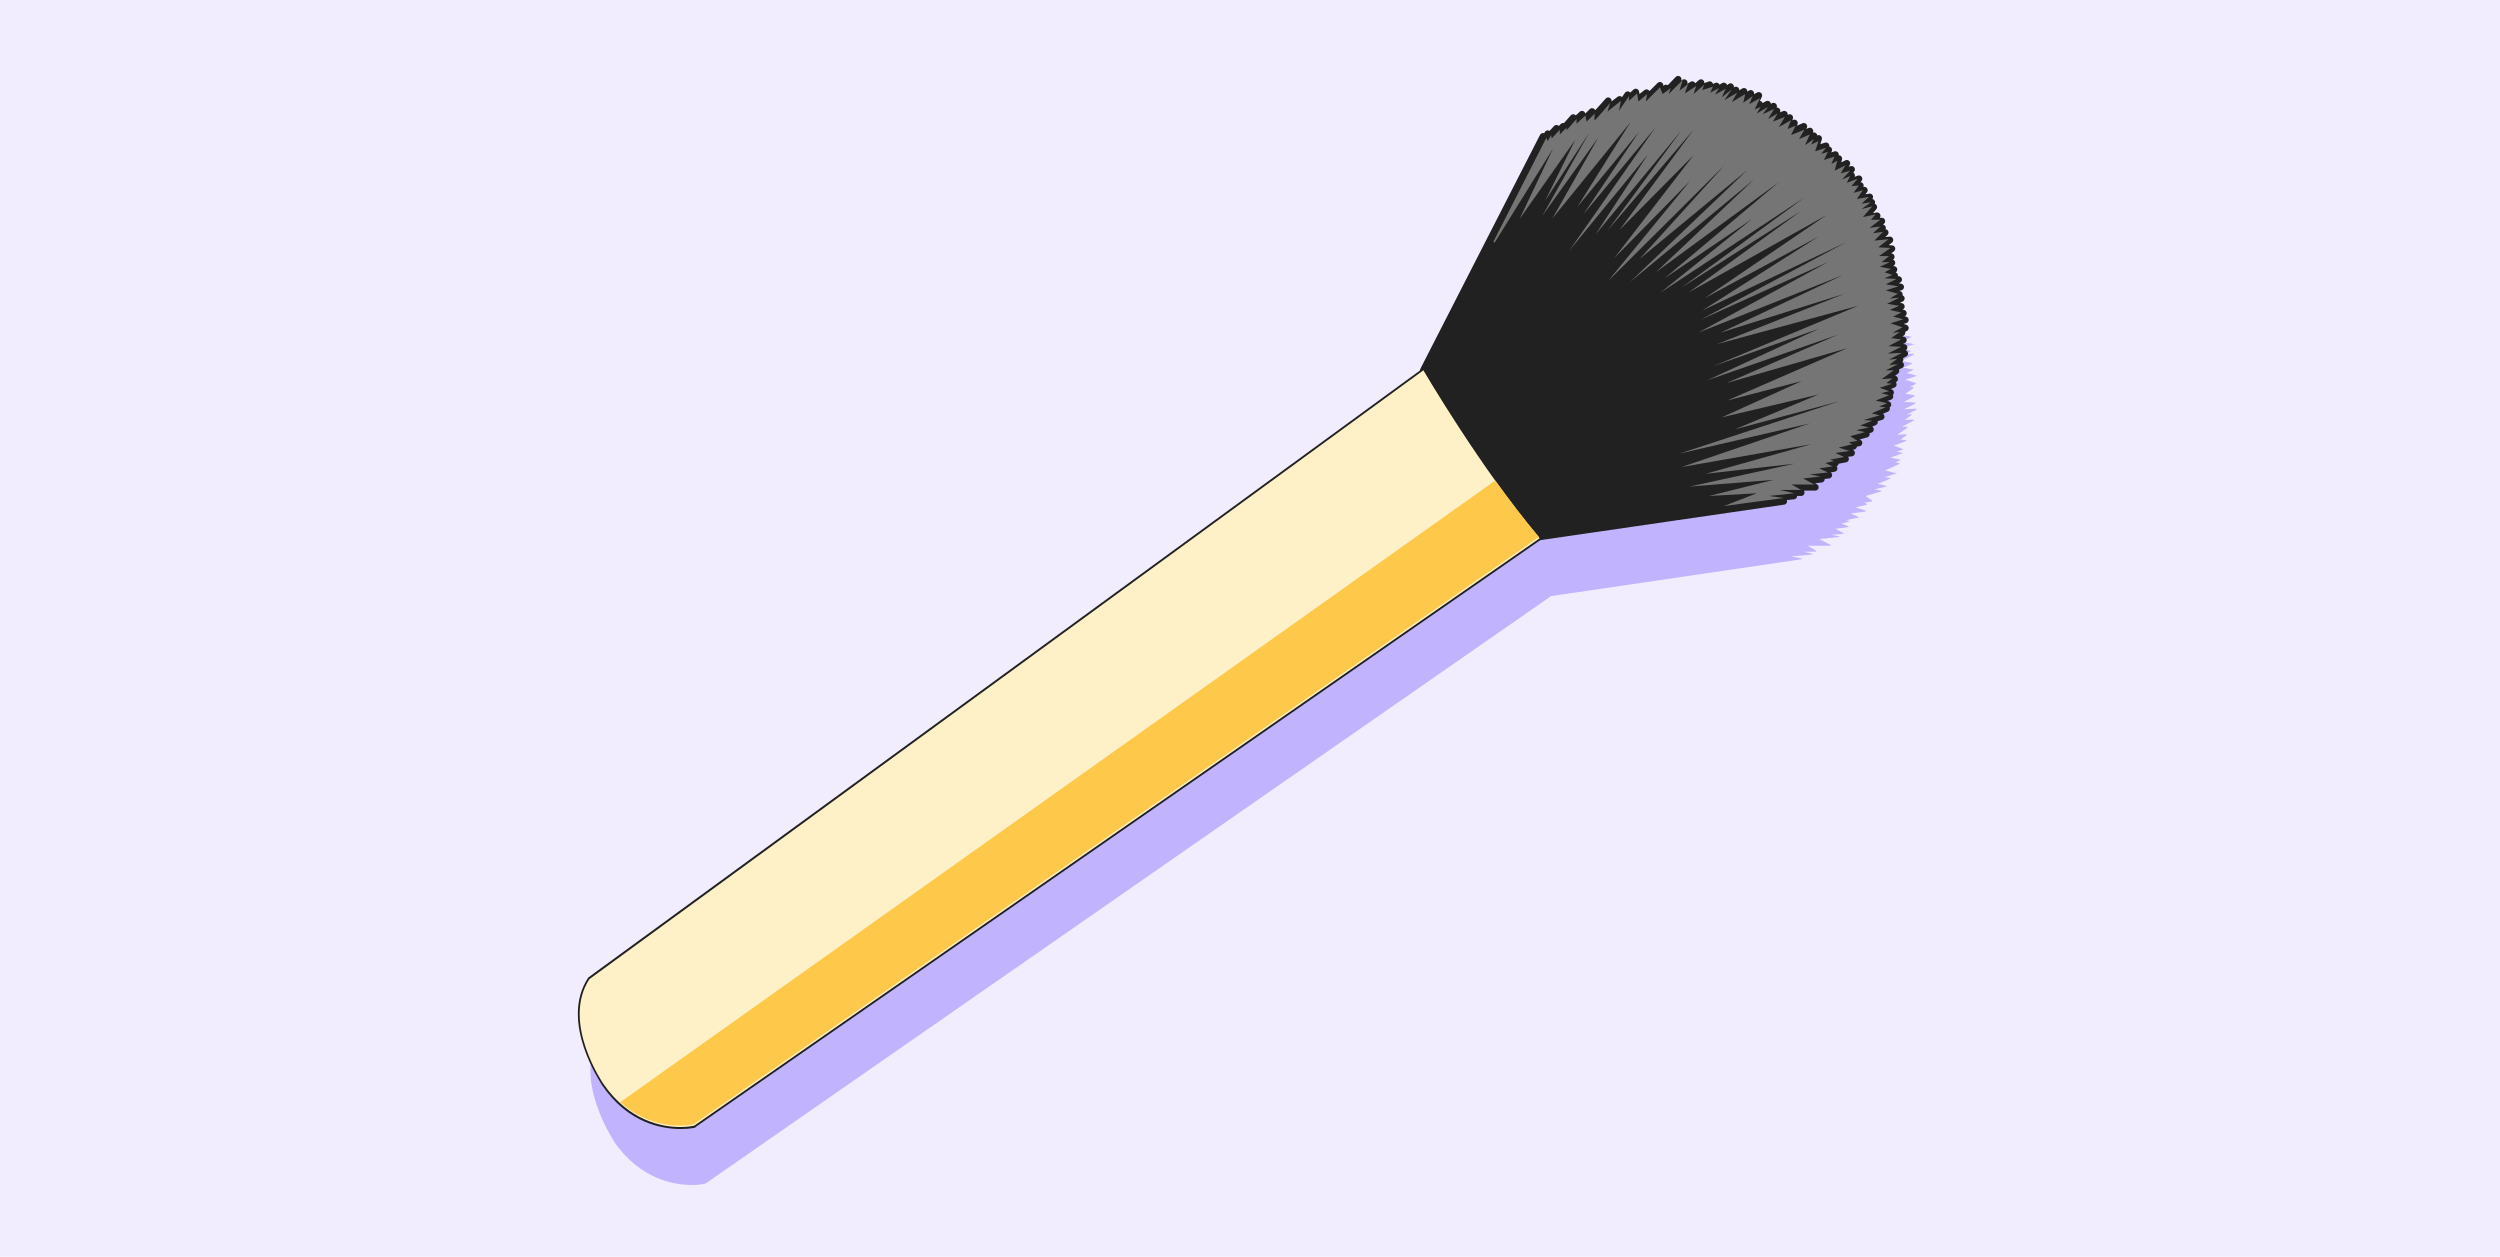
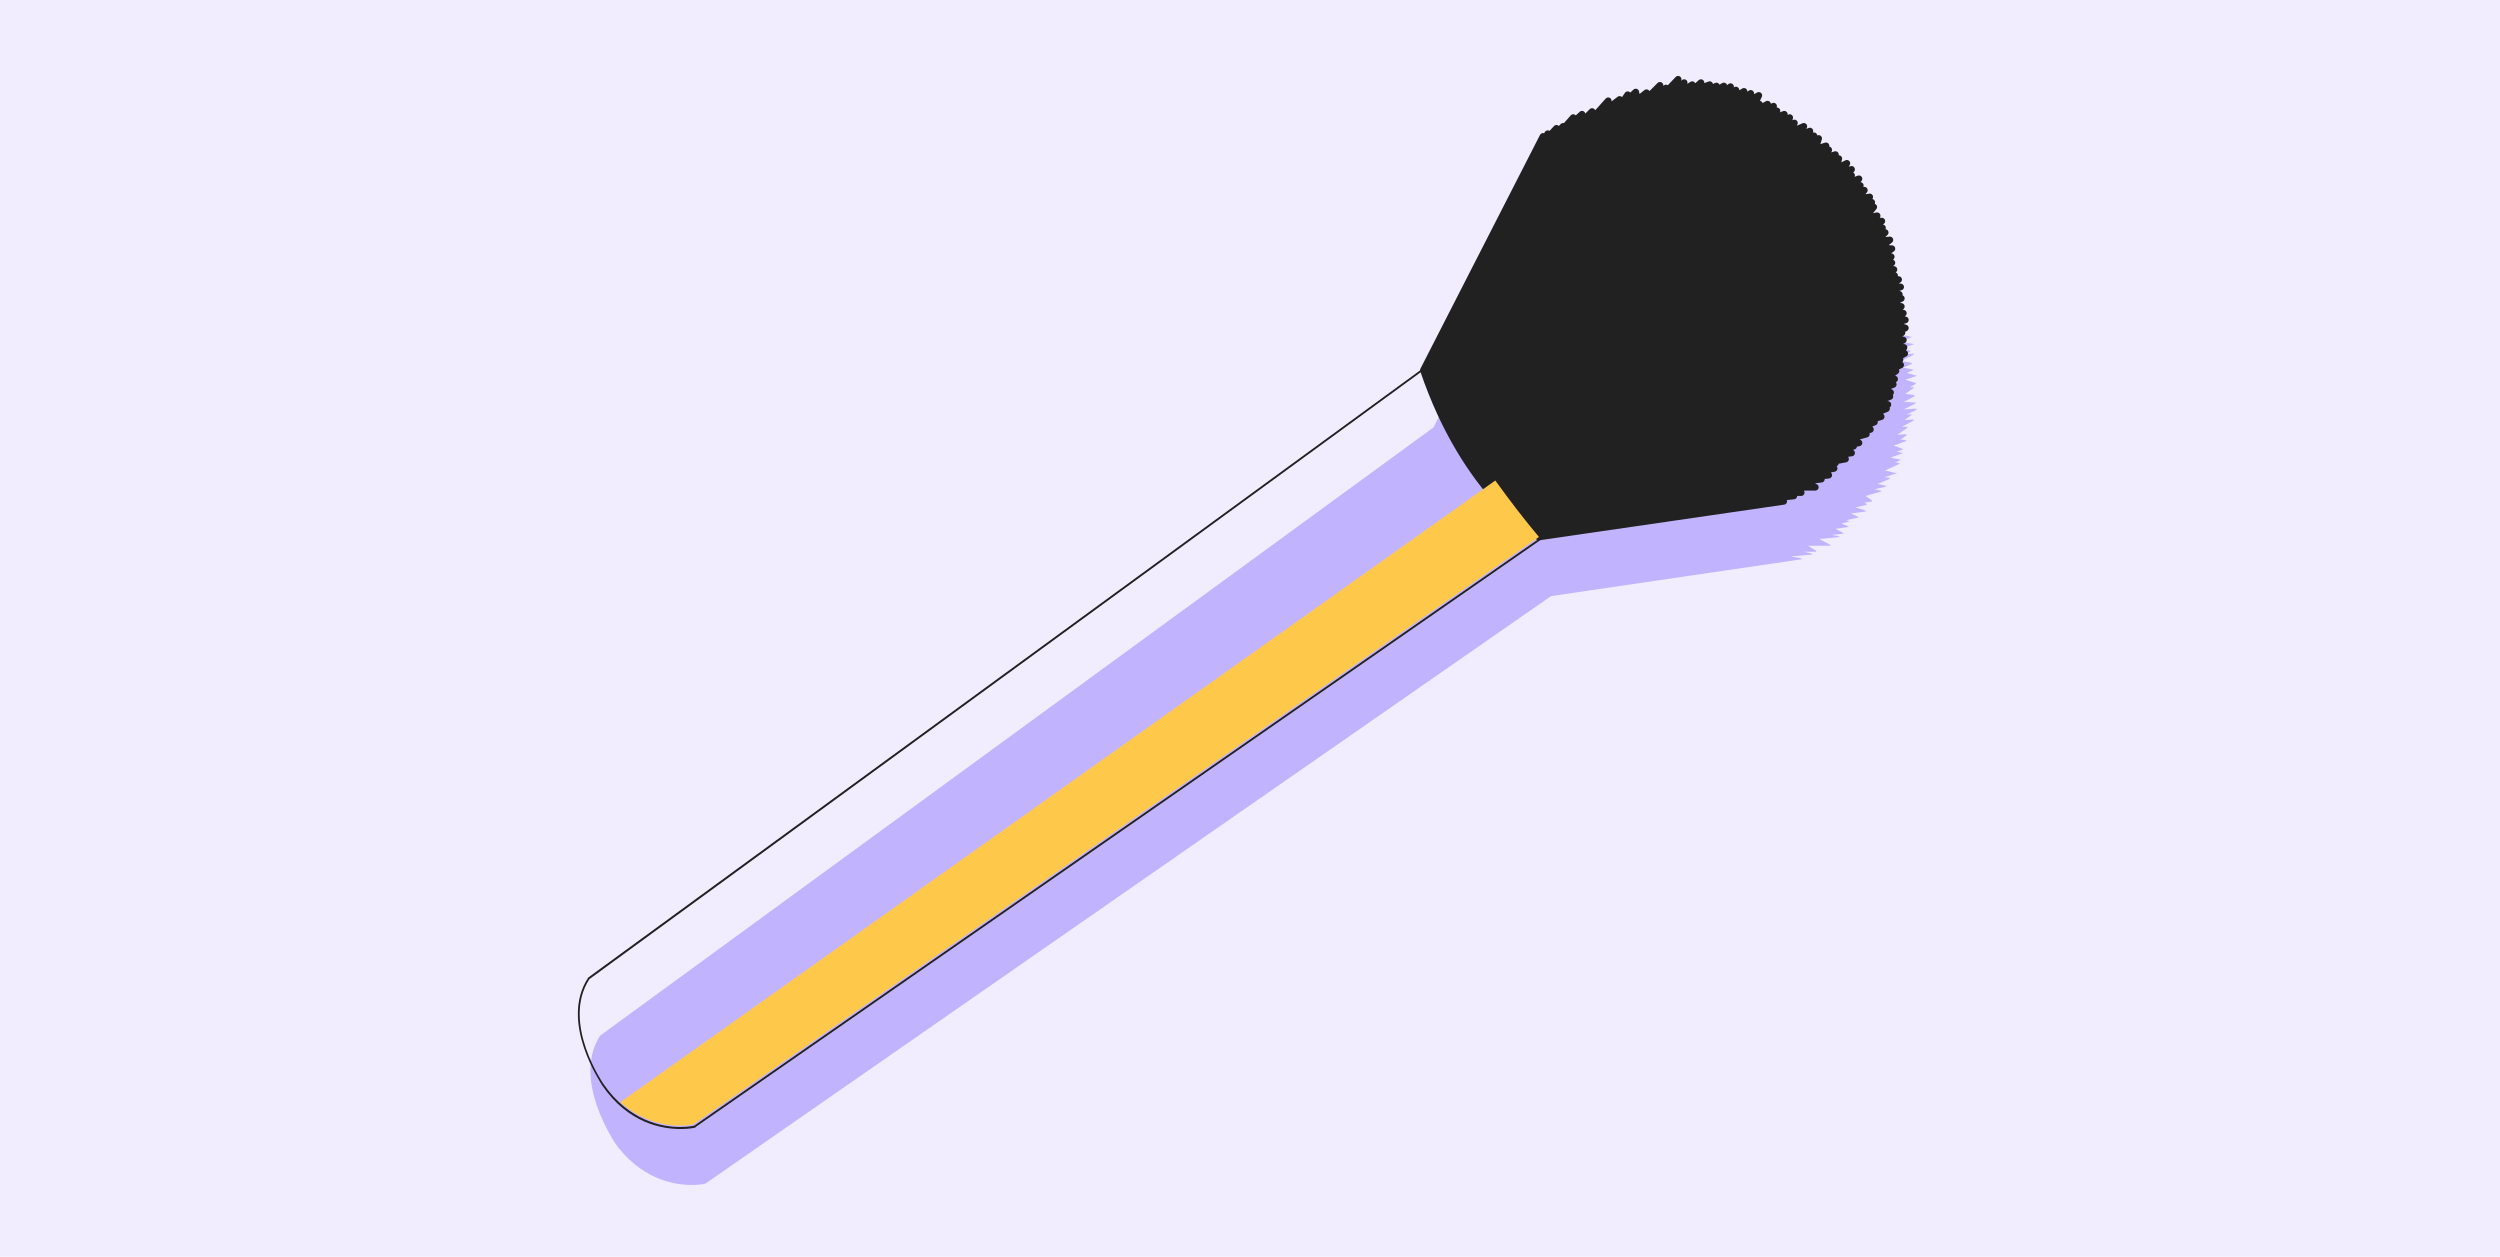
<svg xmlns="http://www.w3.org/2000/svg" viewBox="0 0 372 187" xml:space="preserve">
  <path d="M372 0H0v187h372V0z" fill="#f1edff" />
  <path d="M281.6 70.3h.1l-1.2-.3 2.2-1h-.2l.2-.1-.7-.1.9-.4h-.2.1l-1.5-.3 1.9-.7h-.2.1l-.9-.2 1-.3-.2-.1h.1l-1.3-.5 1.9-.7h-.2l.2-.1-.9-.1 1-.7h-.2l.1-.1-1.4.1 1.6-1.1h-.2l.1-.1h-.8l1.9-1h-.3l.2-.1-1.4.1 1.1-.8h-.2l.2-.1-.8.1 1.6-.8h-.3l.2-.1-1.9.1 1.8-.9h-.2l.2-.1-1.8-.1 1.7-.9h-.2l.1-.1-1.4-.2 1.3-.9h-.2l.2-.1h-.6l.9-.5-.1-.1h.1l-1.6-.5 1.8-.6h-.2.1l-1.5-.4 1.1-.5h-.2.1l-1.5-.3 1.4-.6h-.2l.1-.1-1.6-.3 2-1h-.3l.2-.1-1.3.1.8-.4h-.1l.1-.1-1.4-.4 2-.6h-.2.2l-2-.3 1.6-.8h-.5l.2-.1-1.5-.1.8-.3-.1-.1h.1l-1.1-.4 1.1-.5h-.2l.1-.1-1.5-.2 1.5-.7h-.2l.2-.1H282l1-.9h-.2l.1-.1h-1.3l1.5-1.1h-.2l.1-.1-1.7-.1 1.5-1.2h-.2l.1-.1-2 .2 1.3-1.3h-.2l.1-.1-1.3.2.9-.9h-.2l.1-.1-1.4.2 1.3-1h-.2l.1-.1h-1.4l.8-.8h-.2l.1-.1-1.8.4 1.3-1.6h-.2l.1-.1-1.1.3 1.1-.8h-.2l.1-.1-1.3.2 1-.9h-.2l.1-.1-1.9.3.9-1.3h-.2l.1-.1-1.2.4.6-.9h.3l.1-.1-.9.1 1-1.2-.2.1.1-.2-1.7.7.4-.9h-.1l.1-.1-.7.3 1-1-.2.1.1-.1-1.5.4.8-1.3-.2.1.1-.2-1.7.8.3-1.4h-.1v-.1l-.7.3.4-.9h-.1l.1-.1-1.5.4.5-1.1h-.1l.1-.1-.7.2.6-.7-.2.1.1-.2-1.7.5.5-1.5-.1.1v-.1l-.9.4.5-.9-.2.1.1-.2-1.4.9.6-1.2-.1.1.1-.1-1.4.6.8-1.2-.2.1.1-.2-2 .8.6-1.2-.1.1.1-.1-1.1.4.5-1.2-.1.1.1-.2-1.5.9.8-1.2-.1.1.1-.2-1.7.7.7-1.2-.2.1.1-.2-1.3.8.8-1.3-.2.1.1-.2-1.5.7.7-1-.2.1.1-.2-1.6.9.5-.7-.2.1.1-.2-.9.4.7-1.6-.1.1.1-.2-1.6.8.5-1.2-.1.1.1-.2-1.4 1 .3-1.1-.1.1V22l-1.6 1 .7-1.2-.2.1.1-.2-1.7 1 1.1-1.7-.2.2.2-.3-1.7 1.3.4-1-.1.1.1-.2-1.4.8.5-.8-.2.1.1-.2-1.3.7.3-.7h-.1l.1-.1-1.6.5.4-1-.1.1.1-.2-1.5 1.4.3-.9-.1.1.1-.2-1.6 1.1.5-1.3-.1.1.1-.2-1.3 1 .5-1.6-.1.1.1-.2-1.9 2 .2-.5-.1.1.1-.2-1.2.9.2-1.2-.1.1v-.2l-2.1 2.1.2-.9-.1.1v-.2l-1.5 1.2-.2-1.1v-.1l-1.1 1v-.7l-.1.1V22l-1.3 1.8.2-.9-.1.1v-.2l-1.9 1.4.5-1.5-.1.2.1-.3-.6.6c-.6.7-1.6 1.8-2.1 2.3V25l.1-.5-.1.1v-.2l-1.4 1.4-.2-.8v-.1L236 26v-.6l-.1.1v-.2l-1.4 1.6v-.2l-.1.1v-.2l-1 1V27l-.1.1v-.2l-1.2 1.4-.1-.5v.1-.1l-.6 1-.2-.4-.1-.1-8.2 16.2.1.1-9.7 19-124 90.5c-4.2 6.5 2.1 15.7 2.1 15.8 1.9 2.8 4.2 4.4 6.2 5.3 3.9 1.7 7.3 1 7.4.9l125.8-87.4 37.4-5.5-.3-.1h.3l-1.7-.3 3.3-.3-.3-.1h.2l-1.3-.3h1.9l-.1-.1h.1l-1.3-.8h3.5l-.2-.1h.1l-1.7-.9 3.1-.3-.3-.1h.3l-1.3-.2 1.9-.2-.2-.1h.1l-1.2-.6 2-.3-.2-.1h.1l-1-.4 1.2-.3-.2-.1h.1l-.4-.1 1.9-.4-.2-.1h.1l-1.1-.5 2.3-.3-.2-.1h.2l-1.6-.5 1.7-.4-.1-.1h.1l-.4-.2 1.2-.2-.1-.1h.1l-1-.7 2.4-.7-.2-.1h.1l-1-.2 1.8-.4-.2-.1h.2l-1.3-.3 1.9-.8h-.2l.2-.1-.9-.1 1.9-.6-.7-.1z" fill="#c2b3ff" />
  <path d="m211.8 55.1 17.8-34.8.2.5.5-.9.1.5 1.2-1.3v.7l1-1v.4l1.5-1.7v.7l1.3-1.2.2.9 1.3-1.3s-.1 1 0 1 2.4-2.6 2.4-2.6l-.4 1.4 2.1-1.6-.3 1.5 1.5-2.2v.7l1.2-1.1.2 1.2 1.4-1.1-.2 1.1 2.2-2.2-.3 1.3 1.2-.9-.3.9 2.1-2.2-.5 1.6 1.4-1.1-.5 1.4 1.7-1.1-.4 1.2 1.7-1.5-.3.9 1.6-.6-.4.9 1.4-.7-.6 1 1.7-1-.6 1.3 1.6-1.2-1.1 1.7 1.9-1.2-.8 1.4 2-1.2-.4 1.3 1.4-1-.5 1.2 1.7-.9-.8 1.7.9-.4-.6 1 1.8-1-.8 1.1 1.7-.8-.9 1.6 1.4-.9-.7 1.2 1.8-.7-1 1.6 1.8-1.1-.5 1.3 1.2-.5-.7 1.4 2.1-.9-.8 1.4 1.7-.7-.7 1.6 1.3-.9-.5.9 1.2-.5-.5 1.6 1.6-.5-.7.9 1.1-.3-.6 1.2 1.6-.5-.5 1.1 1-.5-.4 1.5 1.6-.8-.8 1.3 1.5-.4-1.2 1.4 1.2-.5-.5 1.1 1.6-.6-.9 1.1 1.1-.1-.8 1.1 1.4-.4-1 1.3 1.8-.3-1.1 1 1.4-.2-1.4 1.1 1.7-.4-1.4 1.7 1.9-.4-.8.8h1.5l-1.6 1.2 1.7-.2-1.1 1 1.5-.3-1.4 1.3 2.1-.2-1.5 1.2 1.8.1-1.7 1.2h1.6l-1.1.9h1.2l-1.5.7 1.8.3-1.1.5 1.2.4-1.2.5 1.8.1-1.6.8 1.9.3-2 .6 1.8.5-1.2.7 1.5-.1-1.8.9 1.8.3-1.4.6 1.7.4-1.2.6 1.5.4-1.9.6 1.9.6-1.6.8 1.1-.1-1.3.9 1.5.2-1.9 1 2 .1-2.1 1 2.2-.1-1.9 1 1.2-.1-1.3.9 1.4-.1-1.9.9h1.2l-1.8 1.3 1.6-.1-1 .7.8.1-1.8.7 1.4.5-1.3.3 1.2.3-2.1.8 1.8.4-1.2.5 1 .1-2.1.9 1.3.3-2.4.7 1.4.1-1.9.8 1.3.3-1.9.4 1.3.3-2.2.6 1.1.7-1.3.2.5.3-2 .5 1.7.5-2.2.3 1.3.6-2.1.4.6.2-1.3.3 1.1.5-2.1.4 1.3.6-2.7.3 1.6.3-2.6.3 1.7.9h-3.5l1.4.8h-3.3l2.2.5-3.8.4 2.3.4-36.4 5.3c.1.2-10.9-6.2-17.2-24.8h0z" fill="#212121" stroke="#212121" stroke-linecap="round" stroke-linejoin="round" />
-   <path d="M101.2 167.8c-2.6 0-7.6-.8-11.5-6.4-.1-.1-6.4-9.3-2.1-15.8L211.7 55h.1c.1 0 .1 0 .1.1.1.2 8.7 14.8 17.3 24.9 0 0 .1.1 0 .1 0 0 0 .1-.1.1l-125.8 87.4s-.8.2-2.1.2z" fill="#fef0c7" />
  <path d="M211.8 55.1s8.6 14.7 17.3 25l-125.8 87.4s-.8.2-2.1.2c-2.7 0-7.6-.9-11.4-6.4 0 0-6.3-9.1-2.1-15.6l124.1-90.6zm0-.3c-.1 0-.2 0-.2.1l-124 90.5-.1.1c-4.3 6.6 1.9 15.6 2.1 16 3.9 5.7 9 6.5 11.7 6.5 1.3 0 2.1-.2 2.1-.2s.1 0 .1-.1l125.8-87.4c.1-.1.1-.1.1-.2s0-.2-.1-.3C220.7 69.7 212.1 55 212 54.9c0 0-.1-.1-.2-.1z" fill="#212121" />
-   <path d="m265.4 74.1-2.2-.3 3.8-.4-2.2-.5h3.2l-1.4-.8h3.4l-1.7-.9 2.6-.3-1.6-.3 2.7-.3-1.3-.6 2-.3-1.1-.5 1.3-.3-.6-.2 2.1-.4-1.3-.6 2.1-.3-1.6-.5 2-.5-.5-.3 1.3-.2-1.1-.7 2.2-.6-1.3-.3 1.9-.4-1.3-.3 1.8-.7-1.3-.1 2.4-.7-1.2-.3 2.1-.9-1-.1 1.2-.5-1.7-.4 2-.8-1.2-.3 1.2-.3-1.4-.5 1.8-.6-.8-.1.9-.7-1.6.1 1.8-1.3h-1.2l1.8-.9-1.3.1 1.2-.9-1.2.1 1.9-1-2.1.1 2-1-1.9-.1 1.9-1-1.5-.2 1.3-.9-1.1.1 1.5-.8-1.8-.6 1.9-.6-1.5-.4 1.2-.6-1.7-.4 1.4-.6-1.8-.3 1.8-.9-1.4.1 1.2-.7-1.8-.5 1.9-.6-1.9-.3 1.6-.8-1.8-.1 1.2-.5-1.2-.4 1-.5-1.7-.3 1.5-.7H280l1.1-.9h-1.5l1.7-1.2-1.8-.1 1.5-1.2-2.1.2 1.3-1.3-1.5.2 1.1-1-1.6.2 1.6-1.2h-1.4l.7-.8-1.9.4 1.4-1.6-1.6.4 1.4-1-1.4.2 1.1-1-1.8.3.9-1.3-1.4.4.8-1.1-1.1.1.9-1.1-1.6.6.5-1-1.2.5 1.2-1.3-1.4.4.7-1.2-1.6.8.4-1.5-.9.5.5-1.1-1.6.5.6-1.2-1 .3.7-.9-1.6.5.5-1.5-1.1.5.4-.8-1.3.9.7-1.6-1.6.7.8-1.4-2 .8.7-1.4-1.2.5.5-1.3-1.8 1 .9-1.5-1.8.7.7-1.2-1.4.8.9-1.5-1.7.8.8-1.1-1.7 1 .6-1-.9.4.8-1.7-1.6.9.5-1.2-1.4 1 .3-1.3-2 1.2.8-1.4-1.9 1.1 1.1-1.6-1.5 1.2.6-1.3-1.6.9.6-1-1.3.7.4-.9-1.6.5.3-.8L252 14l.4-1.2-1.7 1.1.5-1.4-1.3 1 .5-1.6-2.1 2.1.3-.9-1.2.9-.4-1-2.1 2.1.2-1.1-1.3 1.1-.2-1.2-1.2 1.1v-.7l-1.5 2.2.3-1.5-2 1.6.4-1.3s-2.2 2.6-2.3 2.6 0-1 0-1l-1.2 1.2-.2-.9-1.3 1.2v-.7l-1.5 1.7V19l-1 1v-.7l-1.2 1.3-.1-.5-.5.9-.2-.5-7.9 15.5.2.1 8.7-14-5 10.5 8.3-11.8-4.5 9.1 6.6-10.2-7 12.4 8.3-11.6-6.8 12 11.6-14.3-7.9 12.6 9.2-11.2-8.3 12.3L246.3 19l-12.8 18.3L245.2 23l-7.8 11.9 12.8-15.5-11 14.9 12.8-15-11 14.9 11-11.1-11.8 15.3 11.3-11.5-12.2 14.9 17.3-17.2L244 38.5l16-13.2L242.5 42 261 26.7l-14.6 13.8 18.3-13.4-17 14.3 13-8.8-13.7 11 21.5-14.2-18.3 13.4L268 31.4l-16.7 12.1L271.8 32l-18.2 12.4 17-9.2-17.3 11L274.8 36 253 47.6l19-8.6-19.3 10.5 21.6-8.6-18.3 8.6 18.5-5.8-19 7.5 21-5.7-21.6 9 15.8-5.6-16.7 7.7 19.5-6.8-16.6 7.2 18-5.2-17.9 7.8 11.1-2.9-11.9 5.4 14.4-3.4-12.5 5.2 15.6-4.2-23.8 7.8 19.4-4.5-19.1 6.5 19.3-3.4-15.7 4.4L267 69l-15.6 3.4 12.5-1-9.6 2.4 7.1-.4-4.9 1.9 8.9-1.2z" fill="#757575" />
  <path d="M222.5 71.5 92.3 164c5.2 4.7 10.9 3.3 10.9 3.3L229 79.9c-2.2-2.6-4.4-5.5-6.5-8.4z" fill="#fec84b" />
</svg>